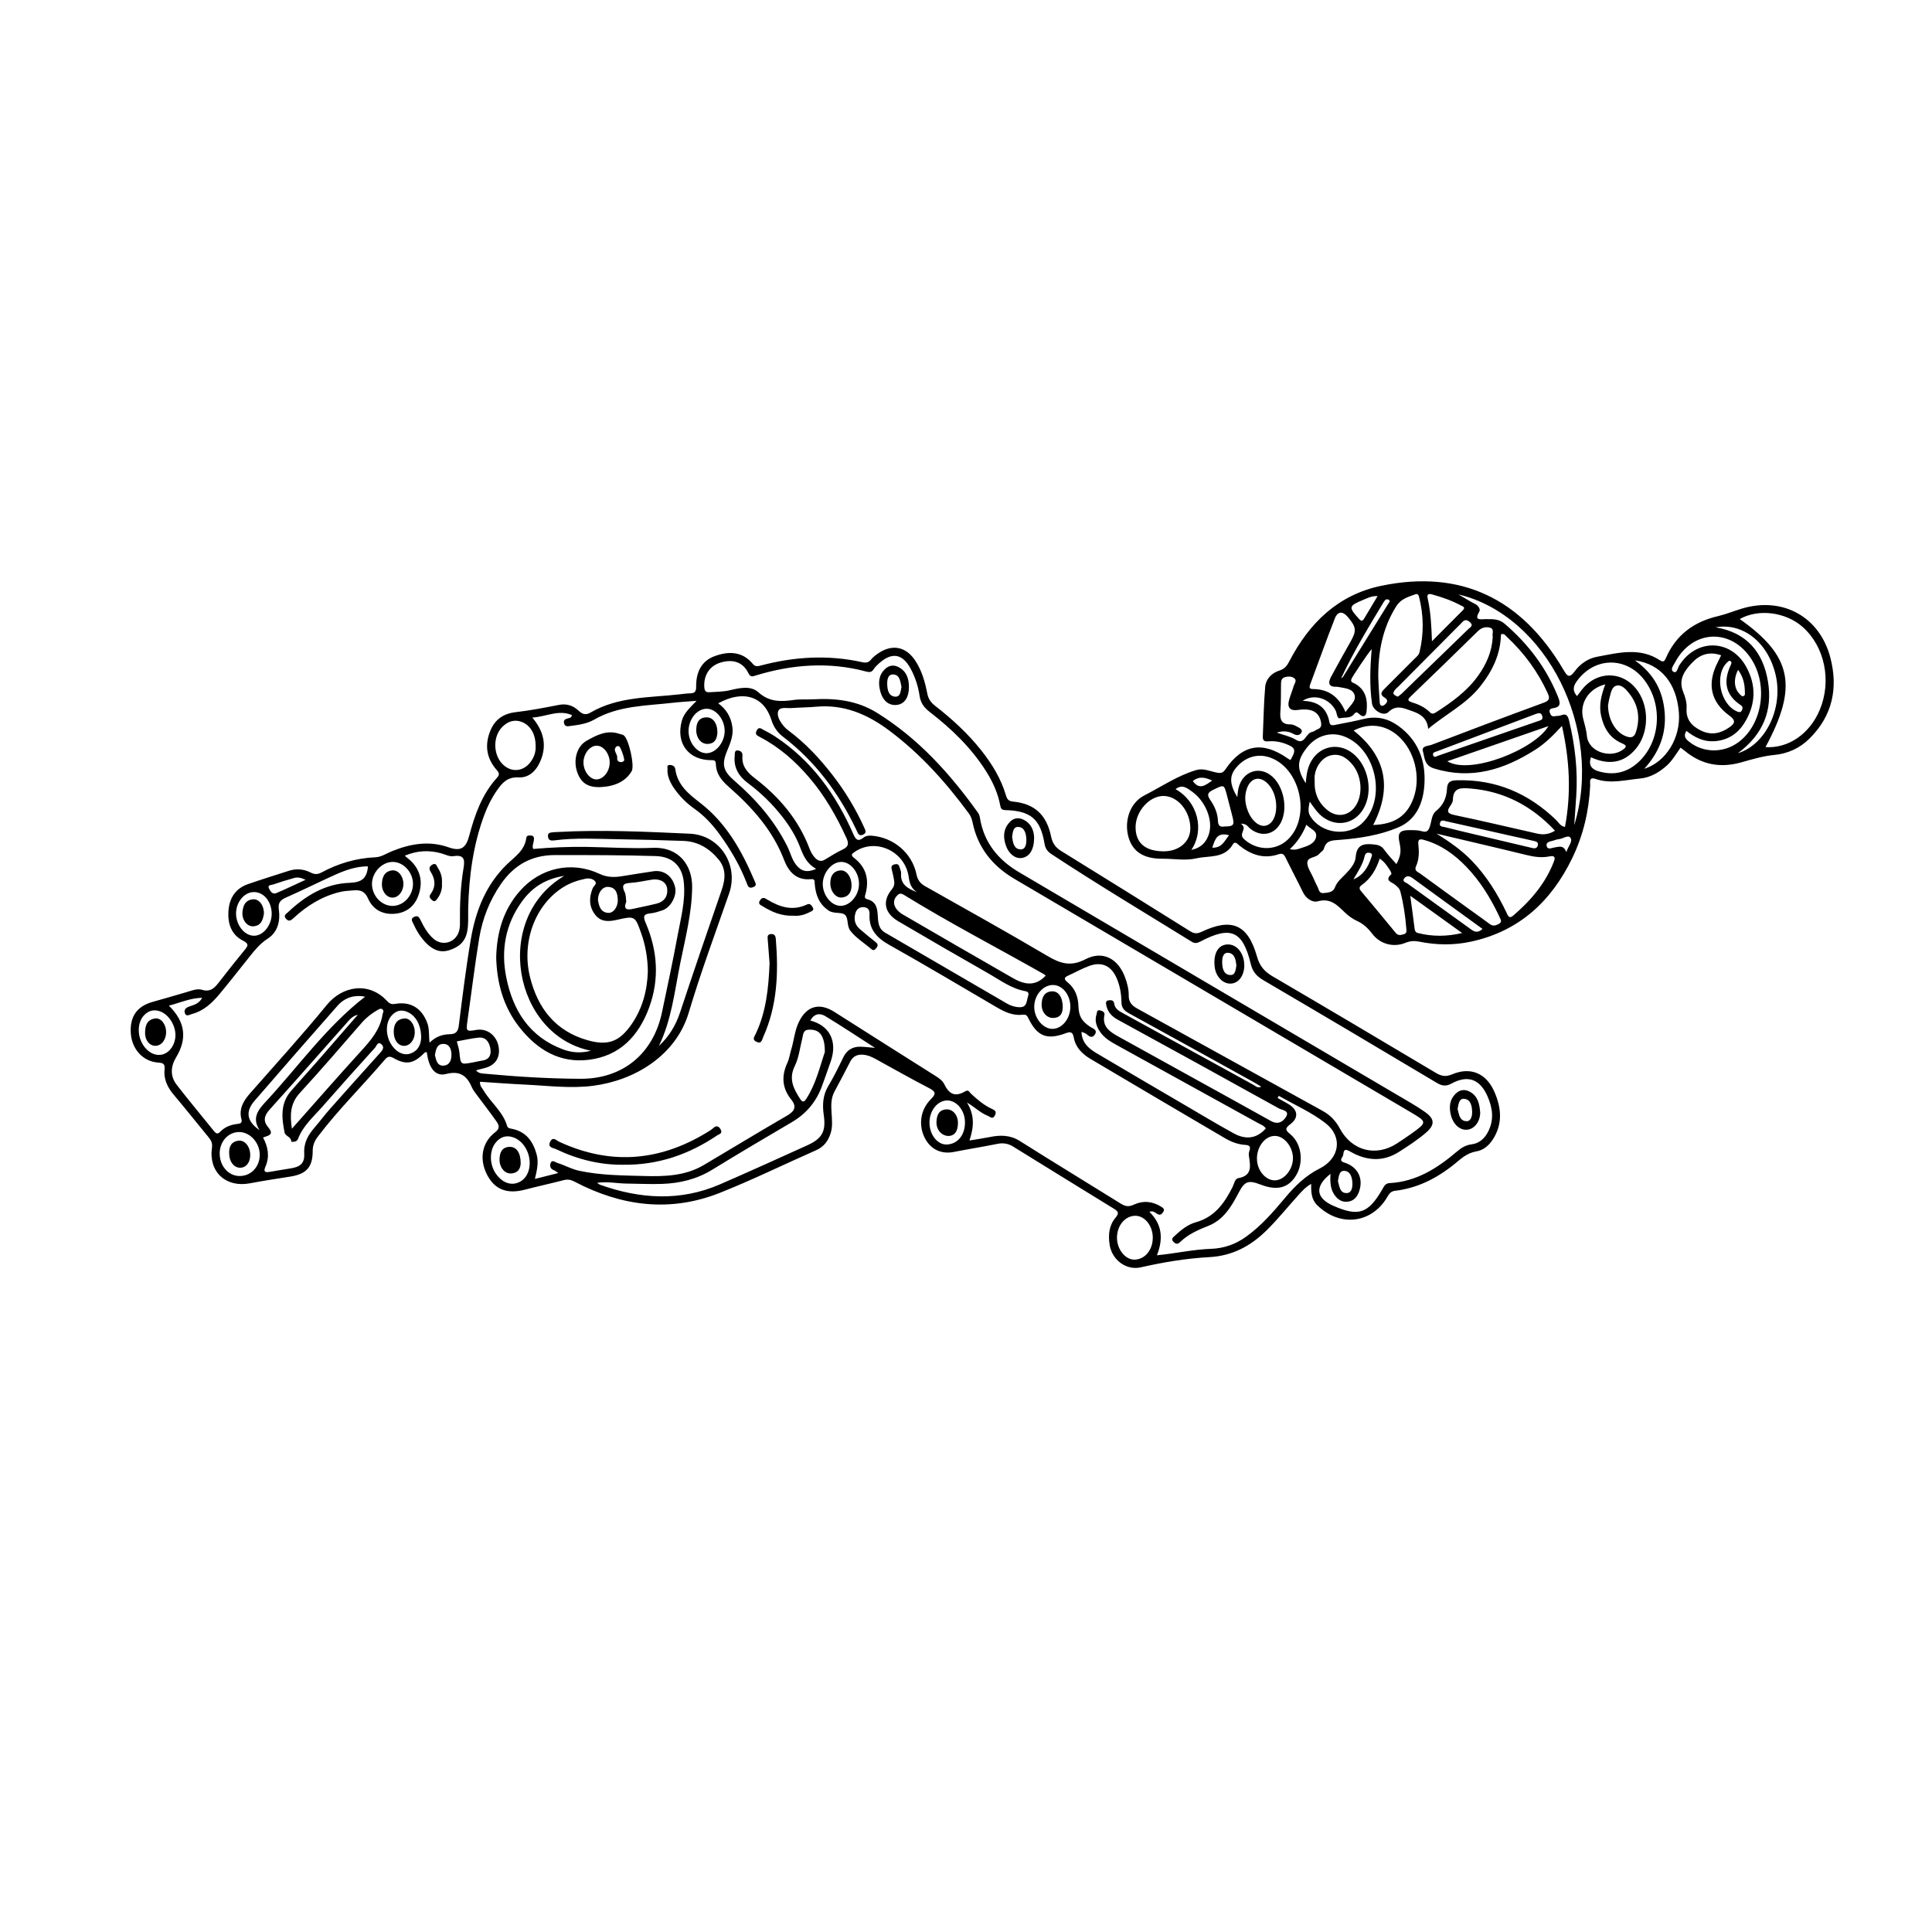
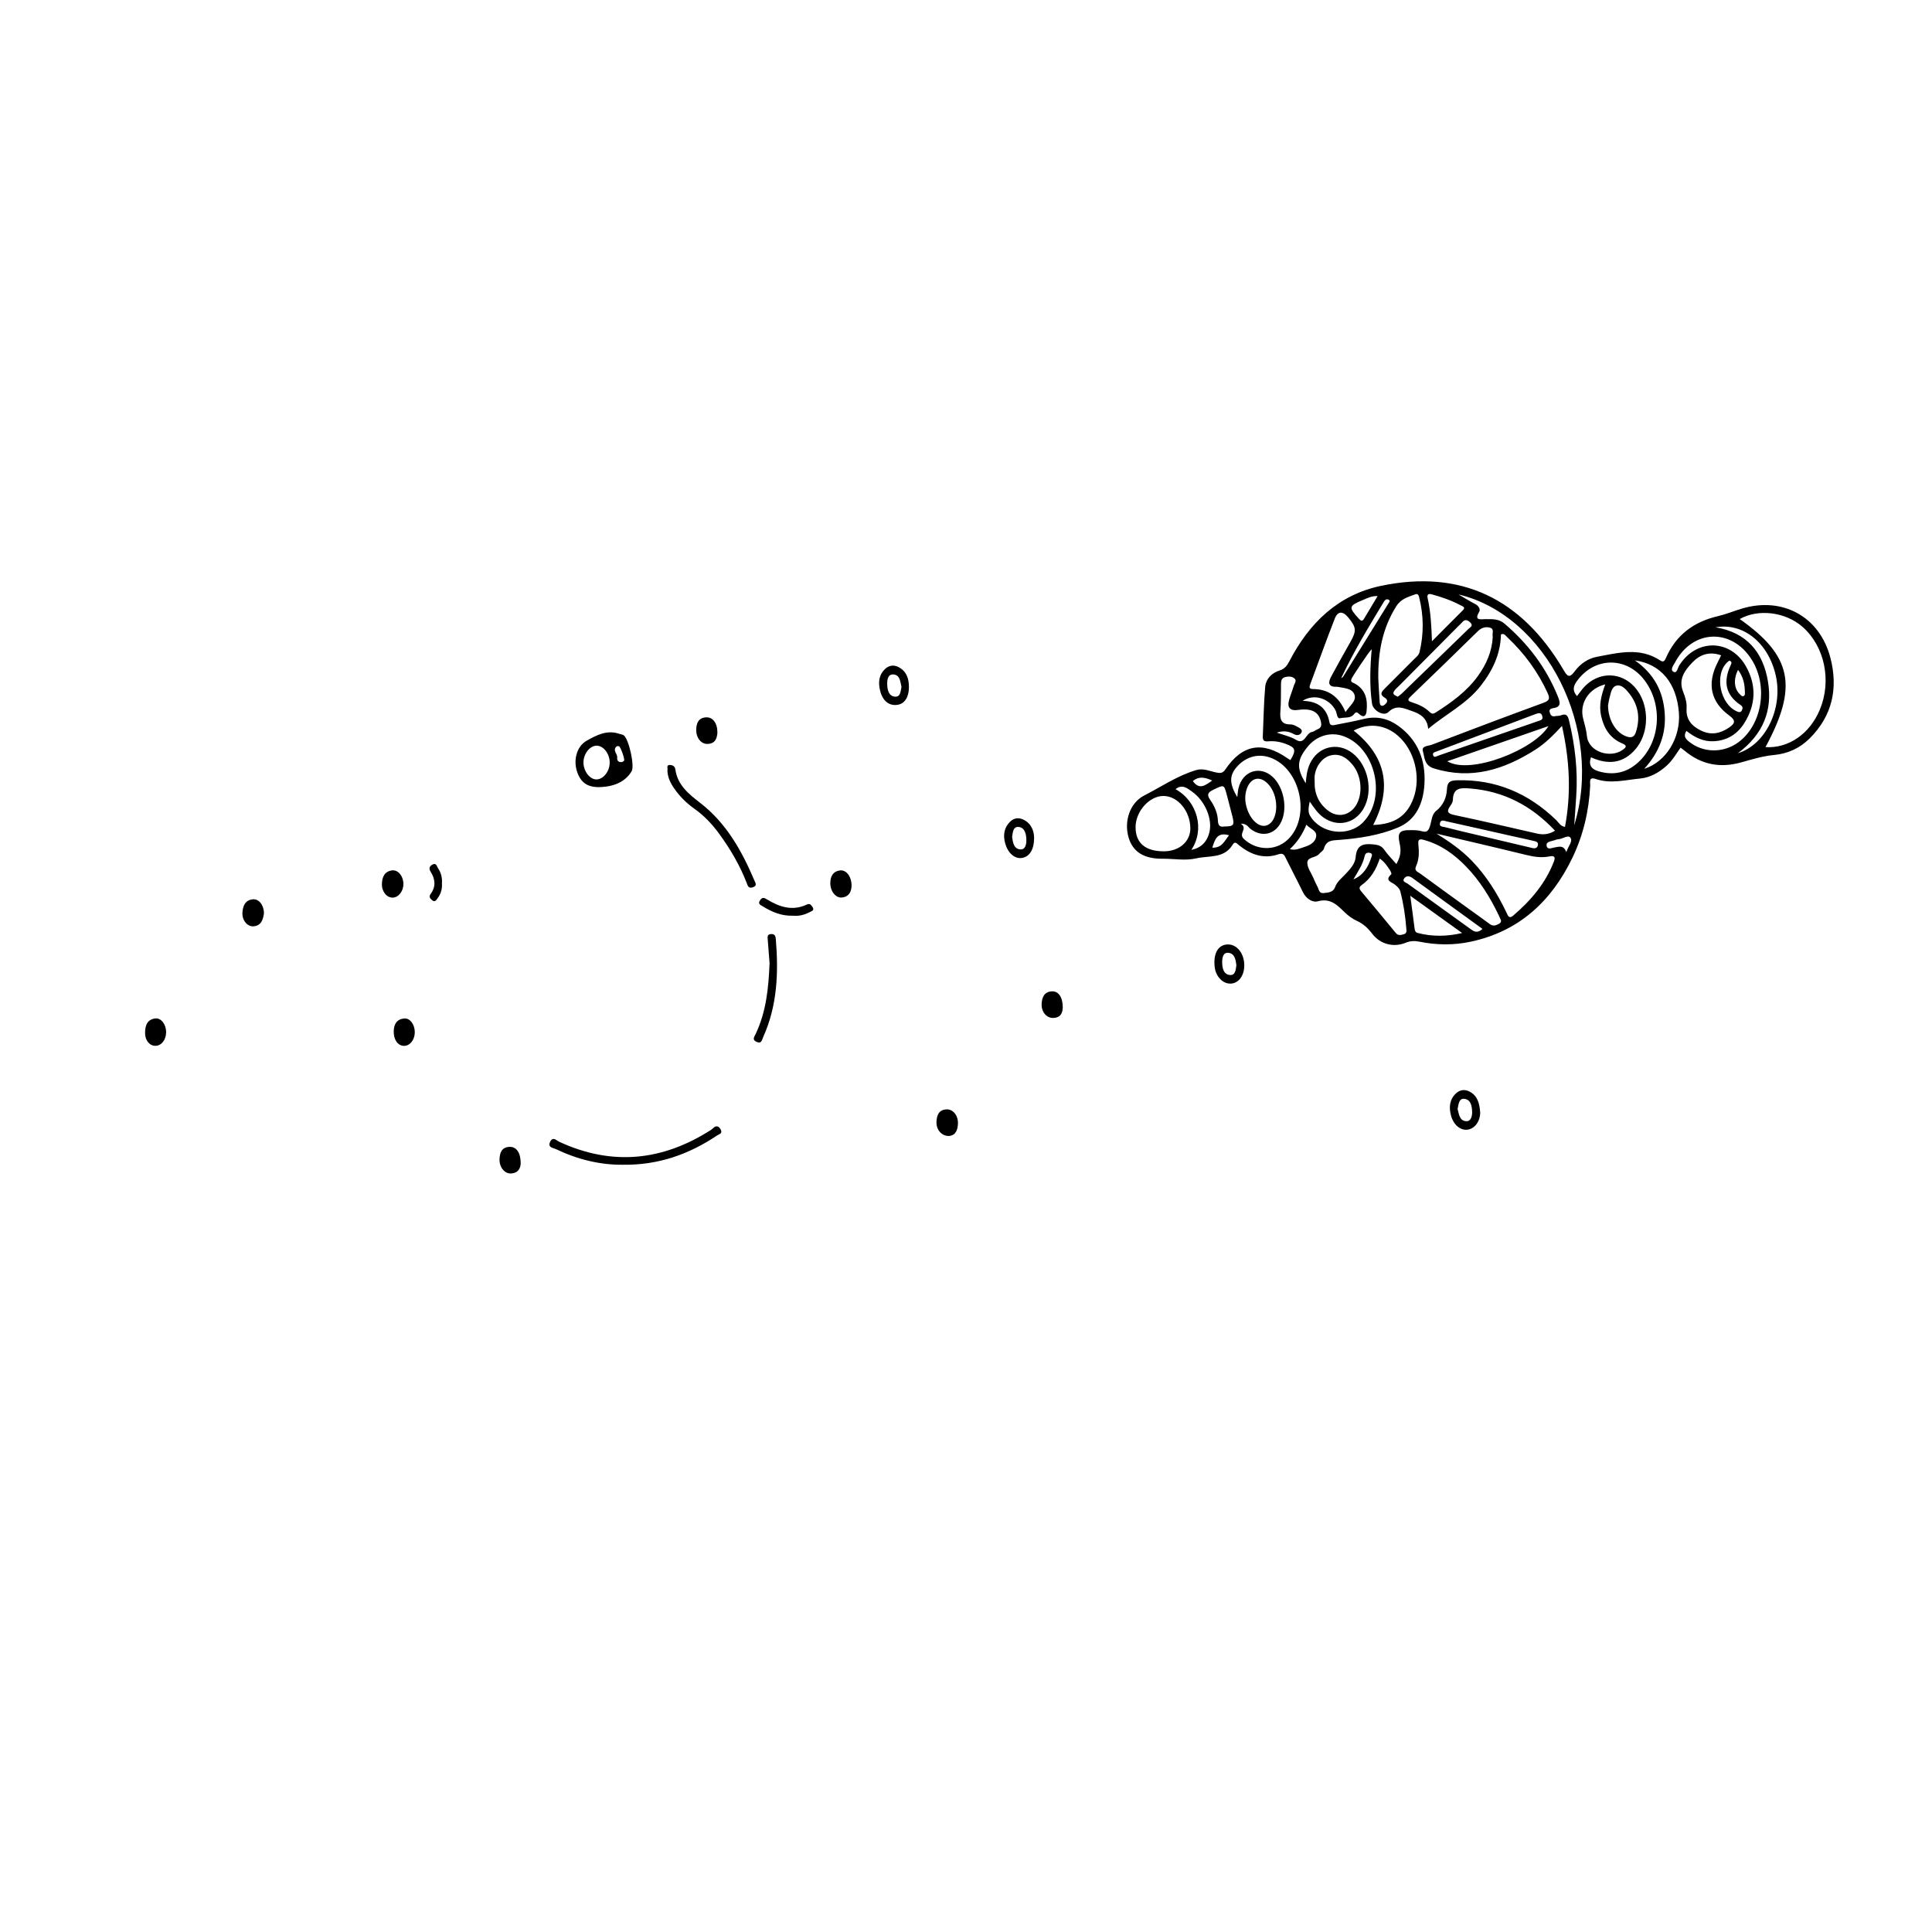
<svg xmlns="http://www.w3.org/2000/svg" viewBox="0 0 1080 1080" id="Layer_1">
-   <path d="M733,661.79c-3.29,1.82-5.3,4.21-7.38,6.5-5.93,6.54-11.43,13.45-17.76,19.65-8.88,8.7-19.04,14.11-31.78,14.8-12.96.7-25.77,2.85-38.45,5.72-7.94,1.8-16-4.04-17.34-12.62-.84-5.4-.4-10.74,3.3-15.15,1.82-2.17,1.89-3.29-.74-4.9-18.89-11.55-37.68-23.26-56.54-34.87-2.61-1.61-5.42-2.16-8.6-1.52-8.14,1.65-16.36,2.94-24.52,4.55-6.78,1.33-12.61-1.22-15.94-7.27-3.96-7.21-2.98-16.11,3.04-22.13,2.95-2.96,3.03-4.23-.84-6.24-9.9-5.12-19.6-10.63-29.37-15.99-2.34-1.29-4.7-2.47-7.44-2.71-3.32-.3-5.79.79-7.38,3.89-2.87,5.63-5.85,11.2-8.82,16.78-1.98,3.72-1.85,7.69-1.6,11.7.25,3.99.71,7.99-.63,11.89-1.4,4.1-3.77,7.24-7.93,9.08-17.95,7.92-35.6,16.6-53.81,23.84-27.89,11.09-55.12,7.53-81.3-6.24-2.11-1.11-3.84-1.41-6.08-.83-7.24,1.87-14.56,3.47-21.8,5.35-9.89,2.56-16.79-.13-21.04-8.41-4.47-8.71-2.9-18.05,4.58-23.74,3.04-2.31,1.94-4.27.53-6.27-3.44-4.9-7.16-9.61-10.71-14.43-1.09-1.47-2.27-2.95-2.98-4.61-2.79-6.54-6.87-9.16-14.4-7.22-5.9,1.52-9.63-3.36-10.64-12.06-.73-.42-1.18.02-1.65.49-5.73,5.78-9.98,6.63-16.86,2.73-2.24-1.27-3.4-1.06-4.95.76-12.31,14.45-25.88,27.79-37.4,42.94-1.9,2.5-2.97,4.88-2.97,8.13,0,9.09-3.55,12.92-12.46,14.34-7.55,1.2-15.12,2.33-22.63,3.76-13.43,2.55-23.16-6.33-21.23-19.89.36-2.56-.43-4.08-1.83-5.78-6.55-7.98-13-16.06-19.64-23.96-3.49-4.15-5.6-8.73-5.02-14.16.32-3.04-.89-3.52-3.57-3.69-8.38-.56-14.65-7.38-15.29-16.24-.68-9.48,3.45-15.31,12.36-17.73,6.26-1.7,12.46-3.61,18.69-5.39,2.88-.82,5.92-2.19,8.78-1.32,4.9,1.48,7.19-1.3,9.69-4.54,4.58-5.94,9.26-11.79,14.01-17.59,1.84-2.25,2.85-3.5-.85-5.36-6.49-3.28-8.56-9.52-8.12-16.42.47-7.21,3.84-12.74,10.98-15.19,7.55-2.6,15.17-4.98,22.76-7.42,4.15-1.34,8.3-1.03,12.12.92,2.16,1.1,3.92,1.21,6.02.08,9.51-5.12,19.56-8.12,30.45-8.58,3.13-.13,6.19-2.22,9.26-3.45,10.3-4.13,20.63-5.95,31.57-2.08,6.77,2.39,9.62.35,11.41-6.38,3.14-11.82,7.16-23.27,15.57-32.54,1.75-1.92,1.04-2.95-.34-4.53-5.54-6.39-6.56-13.67-3.51-21.44,2.52-6.43,7.24-9.87,14.31-10.69,8.08-.94,16.1-2.47,24.09-4.05,4.37-.86,8.03.35,11.01,3.19,2.17,2.06,4.08,2.62,6.6,1.15,15.47-9.06,32.95-8.33,49.89-10.25,1.98-.23,3.97-.52,5.96-.55,2.53-.04,3.35-1.07,3.32-3.66-.1-7.77,2.62-14.3,10.34-17.14,7.8-2.86,15.48-2.77,21.37,4.37,1.43,1.74,2.91,1.27,4.46.86,18.79-4.97,37.7-6.09,56.79-1.83,1.96.44,3.48.19,4.83-1.53,1.01-1.28,2.39-2.32,3.75-3.27,7.9-5.55,15.77-4.04,21.03,4.03,3.61,5.54,5.38,11.8,6.62,18.18.58,3,1.92,5.03,4.3,6.88,9.48,7.39,18.34,15.46,25.84,24.92,6.04,7.63,11.08,15.82,13.85,25.22.64,2.17,1.44,3.22,3.95,3.47,11.92,1.15,18.75,7.25,21.28,19.5.79,3.83,2.5,6.18,5.67,8.14,24.07,14.88,48.11,29.81,72.09,44.84,2.28,1.43,4,1.44,6.38.31,16.9-7.99,25.87-4.15,30.98,13.9,1.5,5.3,4.18,8.36,8.76,11.03,30.47,17.81,60.8,35.84,91.13,53.89,3.02,1.8,5.46,2.43,9.1.89,10.41-4.41,19.17-.63,23.71,9.75,3.84,8.8,4.73,17.64-.66,26.27-2.21,3.55-5.33,6.32-9.34,7.01-4.23.72-7.32,2.88-10.38,5.49-10.22,8.69-21.62,14.96-35.15,16.55-2.46.29-3.32,1.72-4.35,3.47-8.75,14.92-26.54,16.94-39.1,4.66-3.35-3.28-3.52-7.22-3.44-11.99ZM94.45,562.2c9.32,9.2,10.24,18.58,3.9,29.04-2.92,4.82-3.31,10.33.34,15.06,6.83,8.83,14,17.38,21,26.08,1.18,1.47,2.1,1.69,3.53.19,2.51-2.64,5.81-3.86,9.36-4.26,1.74-.2,2.95-.52,2.39-2.65-1.54-5.86,1.13-10.28,4.79-14.46,14.39-16.41,29.13-32.53,42.92-49.43,8.65-10.59,23.44-13.31,33.75-2.16,1.17,1.26,2.31,1.93,4.32,1.58,8.84-1.54,15.06,2.39,18.15,10.78,1.21,3.29.73,6.76,1.23,10.89,3.6-3.56,7.34-4.65,11.43-4.73,3.19-.06,4.49-1.44,4.91-4.79,2.04-16.18,4.01-32.38,6.75-48.44,2.7-15.84,8.48-30.53,20.39-41.94,4.45-4.26,9.73-7.69,10.58-14.5.21-1.68,1.65-1.43,2.74-1.37,1.63.09,1.64,1.34,1.52,2.57-.15,1.6-1.13,3.13-.38,4.91,10.12-.87,20.23-1.31,30.36-1.14,12.15.21,24.33,1.02,36.45.52,15.01-.61,22.15,10.17,22.03,21.93-.14,14.61-3.84,28.67-6.7,42.82-3.13,15.51-4.79,31.46-11.91,46.02,5.66-5.25,9.44-11.48,11.85-18.76,7.6-22.88,15.38-45.7,23.29-68.48,2.11-6.09,2.51-11.86-1.72-16.99-5.05-6.12-11.51-10.13-19.68-10.42-12.48-.44-24.97-.77-37.45-.95-11.48-.17-22.98-.86-34.44.63-1.68.22-3.52.36-3.81-2.01-.33-2.62,1.76-2.3,3.33-2.54.49-.07,1-.05,1.5-.08,24.81-1.39,49.61-.21,74.37.92,16.97.77,27.55,17.51,22.06,33.35-7.69,22.15-15.89,44.16-22.57,66.61-7.14,24.02-30.11,37.94-53.49,40.96-12.74,1.65-25.59-.1-38.39-.68-8.27-.38-16.52-1.04-24.81-1.57-.23,2.3,1.16,3.44,1.97,4.82,4.02,6.86,10.86,11.86,13.16,19.87.39,1.35,1.69,1.4,2.84,1.64,7.81,1.61,11.66,6.98,13.66,14.24,1.23,4.47.22,8.79-.95,13.75,4.57-1.15,8.44-2.13,13.04-3.29-1.27-.87-1.75-1.38-2.33-1.56-2.12-.63-2.51-2.48-1.97-3.95.81-2.2,2.52-.55,3.77-.16,4.12,1.26,7.89,3.46,12.17,4.38,11.97,2.58,24.14,2.61,36.28,2.94,11.54.32,23.06,0,33.42-6.12,15.48-9.15,30.83-18.52,46.39-27.52,4.31-2.5,5.84-4.97,2.47-9.16-5.14-6.41-5.49-13.23-2.07-20.57,1.04-2.23,1.34-4.79,2.07-7.17,1.61-5.24,1.95-10.83,4.44-15.82,4.38-8.8,11.45-10.64,19.74-5.36,18.68,11.9,37.41,23.71,56.12,35.54,2.12,1.34,4.22,2.63,5.39,5.02,2.8,5.74,6.22,6.96,11.6,3.84,1.96-1.13,2.31.44,3.13,1.19,3.56,3.29,7.2,6.49,11.64,8.53,1.74.8,2.94,1.43,1.89,3.63-1.27,2.67-2.83.76-4.12.27-3.85-1.47-6.79-4.5-11.55-7.4,4.54,7.46,3.77,14.03,1.39,21.25,4.31-.72,7.9-1.22,11.44-1.94,5.86-1.19,11.31-1.19,16.75,2.24,18.72,11.83,37.65,23.31,56.45,35.02,2.46,1.53,4.4,1.89,7.25.55,5.09-2.4,10.37-1.94,15.26,1.12,1.19.75,2.25,1.49,1.05,3.14-.92,1.26-1.74,1.79-3.28.87-1.17-.71-2.33-1.93-4.32-1.11,7.1,6.93,7.86,15.03,4.19,24.28,10.56-1.04,20.32-3.27,30.26-3.61,7.22-.25,13.66-2.54,19.52-6.72,8.5-6.07,15.25-13.89,21.88-21.81,5.5-6.56,11.46-12.43,19.27-16.34,11.27-5.65,13.18-17.79,3.2-25.48-7.88-6.07-17.27-10.18-25.98-15.17-.23.4-.47.8-.7,1.2,2.07,1.15,4.18,2.24,6.2,3.47,5.15,3.15,5.77,7.55.93,11.18-3.56,2.67-2.4,3.56.24,5.82,6.22,5.32,7.33,15.73,2.91,22.92-4.25,6.93-10.54,8.55-19.63,5.06-7.16-2.74-9.03-1.98-12.57,4.82-3.97,7.62-8.44,14.96-16.92,18.27-5.64,2.2-11.07,4.62-15.47,8.85-1.34,1.29-2.27,1.54-3.72.18-1.79-1.68-.43-2.61.64-3.61,3.44-3.2,7.2-6.25,11.69-7.49,10.54-2.91,16.02-10.73,20.55-19.71.89-1.77,1.29-4.61,3.1-4.93,8.16-1.43,6.81-6.98,6.02-12.51-.14-.96.01-2.04.34-2.96.82-2.3-.22-3.01-2.31-3.14-4.08-.24-7.86-1.66-11.3-3.68-25.13-14.73-50.22-29.55-75.28-44.39-4.58-2.71-8.3-6.41-9.31-11.81-.63-3.36-1.78-3.56-4.67-2.49-10.37,3.84-15.77,1.63-20.6-8.15-.7-1.42-1.15-2.52-3.21-2.26-5.39.69-10.07-1.48-14.59-4.12-19.98-11.67-39.84-23.55-60.03-34.86-7.08-3.97-11.54-8.73-11.1-17.15.11-2.04-.66-3.72-2.92-3.96-2.42-.26-4.2.8-4.94,3.23-1.07,3.53-.34,6.61,2.48,9.04,2.91,2.49,5.87,4.92,8.87,7.3,1.39,1.1,1.26,2.07.25,3.35-.89,1.14-1.66,1.44-2.83.42-3.89-3.37-8.4-6.03-11.63-10.17-2.05-2.64-1.02-6.81-2.8-8.69-1.94-2.06-6.27-.57-9.26-2.55-5.41-3.57-7.34-8.81-7.85-14.85-.13-1.5.34-2.99-2.2-2.75-8.03.77-12.4-4.1-14.94-10.75-6.33-16.54-17.7-29.24-30.68-40.64-4.12-3.61-7.25-7.27-7.45-12.87-.06-1.58-.35-2.28-2.27-2.26-13.04.15-20.25-9.46-16.76-22.02,1.24-4.47,4.64-7.36,8.23-11.15-5.05.41-9.19.62-13.3,1.09-14.97,1.71-30.3,1.53-44.03,9.46-3.97,2.3-8.81,2.94-13.45,3.53-1.32.17-2.7.43-3.24-1.38-.63-2.14.8-2.52,2.33-2.96.71-.2,1.65-.17,2.05-1.75-7.45-3.27-14.22.86-22.18,1.36,6.26,7.4,8.02,14.93,5.02,23.09-2.14,5.83-6.26,10.68-12.69,10.36-6.22-.31-9.08,2.97-11.99,7.12-2.98,4.25-5.29,8.85-7.11,13.7-6.33,16.88-8.61,34.47-9.07,52.37-.11,4.31.29,8.62-.55,12.95-1.13,5.83-4.76,8.81-10.11,10.48-5.17,1.61-9.16-.39-12.64-3.82-3.23-3.18-5.56-7.04-7.45-11.16-.63-1.37-1.55-2.7.57-3.69,1.87-.87,2.67,0,3.44,1.59,1.88,3.91,4,7.73,7.31,10.63,5.04,4.41,12.43,2.22,14.3-4.2.41-1.41.54-2.96.52-4.44-.1-10.34.3-20.68,2.02-30.86.89-5.25.06-7.5-5.81-6.64-2.12.31-4.48-.98-6.72-1.6-6.83-1.88-13.46-1.55-20.34,1.35,1.74,1.52,3.11,2.5,4.22,3.72,4.99,5.47,5.82,11.85,3.37,18.6-2.17,5.98-6.64,9.53-13.04,10.11-6.85.62-12.32-2.26-15.04-8.46-1.78-4.07-4.2-4.9-8.05-4.62-2.66.2-5.3.34-7.91.98-9.97,2.44-18.34,7.69-25.78,14.58-1.32,1.22-2.54,2.18-4.16.34-1.64-1.87.12-2.72,1.08-3.63,9.69-9.18,20.89-16,34.37-16.46,6.73-.23,9.52-2.34,10.3-8.42.02-.16-.02-.33-.06-.81-6.59.03-12.65,2.2-18.52,4.85-9.09,4.11-18.03,8.57-27.16,12.6-3.21,1.41-4.54,2.95-4.01,6.69.9,6.43-.54,12.64-6.29,16.34-4.08,2.63-6.94,6.09-9.83,9.72-5.61,7.03-11.16,14.12-16.9,21.04-4.18,5.03-8.88,9.56-15.48,11.29-1.32.34-3.44,1.93-4.11-.75-.48-1.92.95-2.89,2.75-3.49,2.55-.85,5.28-1.56,7-4.8-6.69.15-12.15,2.71-18.61,4.4ZM456.25,485.71c-5.23-2.92-7.17-7.34-8.89-11.87-2.38-6.3-5.87-11.93-9.98-17.21-5.56-7.13-11.96-13.41-19.23-18.82-5.12-3.81-8.18-8.73-7.43-15.36.12-1.05-.28-3.16,1.74-2.94,1.39.15,2.77.92,2.58,3-.52,5.64,2.64,9.25,6.84,12.46,13.6,10.41,24.44,23.03,30.59,39.27.77,2.04,1.8,3.94,3.36,5.5,1.58,1.58,3.29,2.01,5.38.74,3.26-1.99,6.53-4.02,9.97-5.66,3.16-1.51,3.39-3.29,2.02-6.3-5.55-12.18-12.13-23.7-20.87-33.91-7.87-9.19-16.84-17.06-27.64-22.66-1.71-.88-2.81-1.58-1.64-3.7,1.2-2.17,2.52-.89,3.73-.26,2.21,1.15,4.42,2.33,6.5,3.7,20.45,13.46,34.03,32.47,43.72,54.54,1.31,2.99,2.53,4.53,5.63,2.05,1.34-1.07,2.98-1.27,4.72-1.12,12.26,1.03,22.51,9.65,24.98,21.67.69,3.35,2.27,5.13,5.04,6.69,22.76,12.84,45.6,25.54,68.1,38.83,7.17,4.24,13.02,6.19,21.29,1.89,9.69-5.05,18.28-.35,22.13,10.03,1.22,3.29,2.12,6.69,2.07,10.22-.04,3.61,1.67,5.58,4.8,7.31,34.56,18.99,69.02,38.19,103.58,57.18,4.31,2.37,7.36,5.61,9.6,9.8,6.69,12.55,20.19,16.1,32.01,8.39,2.79-1.82,5.56-3.66,8.27-5.61,8.61-6.2,8.57-6.41-.62-11.82-73.87-43.48-147.74-86.95-221.59-130.48-12.18-7.18-20.44-17.39-23.33-31.51-.37-1.81-.96-3.49-2.08-5.01-12.79-17.4-27.09-33.33-44.47-46.33-12.09-9.05-25.22-14.76-40.75-13.36-4.64.42-9.31.44-13.95.77-2.59.18-6.45-.81-7.36,1.62-1.05,2.81,1.06,6.03,3.1,8.53.73.89,1.63,1.68,2.55,2.37,9.43,7.02,17.38,15.51,24.56,24.76,7.07,9.11,13.01,18.91,17.78,29.42.71,1.57,1.63,3.12-.72,4.11-1.97.83-2.68-.49-3.28-1.98-.19-.46-.42-.9-.64-1.35-9.74-20.26-22.85-37.86-40.85-51.58-3.15-2.4-5.19-5.57-6.37-9.33-4.14-13.19-15.82-16.9-29.72-9.22,4.64,3.31,7.22,7.81,7.94,13.34.64,4.84-1.26,9.1-3.04,13.43-3.13,7.64-2.01,11.18,4.24,16.58,12.07,10.43,22.39,22.32,29.55,36.72,1.62,3.27,2.42,6.92,4.64,9.91,2.7,3.64,6,5,11.44,2.54ZM743.77,656.18c-8.97,7.01-8.25,13.52,1.49,17.83,14.04,6.22,19.55,4.43,27.29-8.87.99-1.69,1.71-3.65,4.2-3.78,14.95-.77,26.76-8.32,37.7-17.65,2.44-2.08,4.9-3.62,8.28-4.04,4.41-.55,7.42-3.5,9.35-7.48,3.17-6.52,2.25-12.95-.52-19.29-4.2-9.59-10.93-12.19-20.12-7.21-3.3,1.8-5.47,1.31-8.43-.46-32.16-19.19-64.37-38.29-96.68-57.23-3.81-2.24-6.06-4.65-7.15-9.17-4.46-18.54-11.2-21.42-28.13-12.53-1.81.95-3.07,1.24-4.92.1-26.2-16.19-52.63-32-78.36-48.94-2.17-1.43-3.41-3.03-3.88-5.86-2.3-13.83-7.73-18.36-22.03-18.76-2.07-.06-2.42-.99-2.74-2.65-1.27-6.79-4.08-12.98-7.74-18.81-8.35-13.32-19.5-24-31.82-33.52-3.08-2.38-4.93-4.97-5.51-8.89-.78-5.27-2.41-10.37-4.96-15.1-4.57-8.48-10.45-9.51-17.67-3.08-1.11.99-2.23,2.06-3.02,3.3-1.12,1.75-2.36,1.8-4.23,1.3-20.71-5.55-41.19-4.01-61.5,2.15-1.71.52-3.05,1.35-4.33-1.26-3-6.13-8.55-8.01-15.58-5.89-6.16,1.85-9.53,7.19-9.04,13.83.16,2.18.93,2.87,3.04,2.73,3.77-.25,7.51-.22,11.28-1.11,5.36-1.27,11.62-2.72,15.89,1.13,6.14,5.53,12.59,5.36,19.79,4.31,3.6-.52,7.32-.17,10.98-.37,12.54-.7,24.54.73,35.53,7.54,23.08,14.31,40.83,33.98,56.44,55.82.56.78.94,1.79,1.09,2.74,2.17,13.87,10.15,23.64,21.89,30.56,70.54,41.59,141.13,83.11,211.69,124.66,5.16,3.04,10.42,5.96,15.3,9.41,5.53,3.92,5.51,7.23.43,11.59-4.69,4.02-9.86,7.38-15.06,10.69-8.02,5.1-16.27,5.14-24.71,1.15-1.2-.57-2.32-1.3-3.51-1.88-2.76-1.36-2.69,1.03-2.93,2.47-.22,1.35-2.82,3.12.55,4.18,7.6,2.39,10.88,8.82,8.34,16.17-1.04,3.02-2.91,5.3-6.26,5.73-3.34.43-5.78-1.25-7.57-3.89-2.25-3.32-2.45-7.13-2.16-11.66ZM266.13,598.31c1.37,1.8,3.24,1.75,5.02,1.91,17.73,1.66,35.5,2.75,53.3,2.83,23.68.11,40.76-13.98,45.63-37.28,2.96-14.14,6.02-28.27,8.64-42.48,1.83-9.94,4.58-19.82,3.53-30.12-.95-9.26-6.52-14.34-15.7-14.62-18.8-.57-37.6-.57-56.4-.56-13.23.01-22.94,5.76-30.2,16.28-6.32,9.17-10.32,19.42-12.1,30.33-2.51,15.42-4.37,30.94-6.59,46.41-.78,5.42-.56,5.71,4.96,4.73,5.91-1.05,11.25,2.88,12.46,9.18,1.17,6.1-1.69,10.61-7.67,12.11-1.59.4-3.17.83-4.86,1.28ZM707.6,630.79c-1.12-1.67-2.93-2.21-4.48-3.07-26.22-14.5-52.44-28.98-78.69-43.42-3.68-2.02-7.26-4.13-9.63-7.73-1.9-2.87-2.97-5.96-1.86-9.44.32-1,.13-2.7,1.78-2.36,1.17.24,3.02.9,2.68,2.45-1.49,6.85,3.25,9.7,7.92,12.29,28.36,15.77,56.84,31.35,85.18,47.16,4.03,2.25,6.81.26,8.41-2.36,2.15-3.52-2.22-3.71-3.95-4.67-29.98-16.64-60.02-33.17-90.1-49.61-3.32-1.81-5.54-4.16-6.38-7.8-.3-1.31-.63-2.84,1.36-3.06,1.32-.15,2.74-.09,2.99,1.79.42,3.07,2.81,4.27,5.19,5.58,24.22,13.28,48.42,26.61,72.65,39.88,1.19.65,2.29,2.03,4.4,1.05-1.65-.98-3.01-1.86-4.43-2.64-23.15-12.81-46.29-25.64-69.5-38.36-2.71-1.48-4.21-3-4.25-6.41-.05-4.45-.83-8.94-2.62-13.14-2.97-6.95-8.21-9.52-15.29-6.99-4.05,1.45-7.84,3.63-11.78,5.4-2.35,1.06-2.63,2-.44,3.76,4.15,3.33,5.91,7.94,6.08,13.17.19,5.82,1.78,8.48,6.55,11.72,1.38.93,4.33,1.65,2.68,4.29-1.5,2.41-3.29,1.07-4.9-.34-.56-.49-1.43-.63-2.63-1.12.31,6.42,4.36,9.52,8.8,12.15,16.47,9.76,33,19.42,49.52,29.09,8.9,5.21,17.75,10.53,26.79,15.49,6.46,3.55,12.69,3.24,17.95-2.74ZM333.75,661.2c.92.61,1.26.94,1.66,1.08,22.4,7.97,44.84,9.43,67.13-.25,16.32-7.09,32.53-14.45,48.74-21.79,8.39-3.8,10.52-7.91,9.2-16.94-.82-5.57-.51-11.08,2.42-15.98,3.16-5.3,5.88-10.81,8.55-16.35,1.92-3.96,5.2-5.98,9.64-5.85,2.25.06,4.49.35,8.05.64-9.95-6.39-18.77-12.27-27.84-17.76-3.12-1.89-6.33-1.27-8.33,2.5,10.72,2.74,15.18,11.46,11.56,22.42-1.51,4.58-3.24,9.08-4.83,13.64-3.14,9.01-8.78,15.88-17.06,20.74-14.93,8.76-29.83,17.58-44.58,26.63-8.66,5.31-18.08,7.54-28,7.89-6.65.23-13.32-.14-19.99-.2-5.22-.05-10.42-1.26-16.32-.41ZM512.49,498.68c-2.95-1.97-4.01-4.62-4.49-8.28-1.95-14.56-18.47-22.19-30.13-14.25-1.74,1.19-2.5,1.84-.35,3.51,6.5,5.01,8.41,11.66,6.44,19.55-.29,1.17-1.19,2.94.69,3.42,6.13,1.54,5.81,6.5,6.16,11.12.24,3.11.95,5.85,3.94,7.59,22.74,13.21,45.44,26.48,68.18,39.67,2.15,1.25,4.6,2,7.14,2.03,4.13.05,3.73-3.45,4.58-6,.52-1.53.44-2.63-1.39-2.95-7.78-1.37-13.98-6.08-20.59-9.85-16.92-9.65-33.78-19.38-50.56-29.26-7.75-4.56-9.03-11.27-3.56-17.84,1.39-1.67,1.55-3.22,1.26-5.02-.34-2.13-.85-4.24-1.37-6.33-.35-1.43.16-2.22,1.53-2.58,1.27-.34,2.34-.27,2.76,1.23.36,1.28,1.07,2.59.98,3.84-.45,6.29,3.93,8.49,8.76,10.42ZM147.04,635.86c2.79,5.17,3.81,10.66,1.37,16.23-1.46,3.31.16,3.34,2.54,2.96,3.77-.61,7.53-1.32,11.31-1.88,5.55-.82,8.1-2.77,7.8-8.37-.33-6.1,2.25-10.4,5.89-14.63,2.93-3.4,5.62-7.02,8.6-10.38,9.27-10.47,18.61-20.88,27.98-31.27,1.36-1.51,2.5-3.13.75-4.71-2.14-1.94-2.74.88-3.6,1.83-9.83,10.86-19.63,21.76-29.28,32.79-5.01,5.73-10.96,10.79-13.8,18.18-.67,1.73-2.26,1.7-3.78,1.67.13-2.75-3.31-3.14-3.72-5.14-1.65-8.11-2.47-16.26,3.53-23.21,4.68-5.42,9.52-10.7,14.24-16.08,7.74-8.84,15.44-17.72,23.15-26.58-2.12.47-3.62,1.63-4.86,3.02-14.83,16.67-29.53,33.46-44.48,50.02-3.15,3.49-3.66,6.46-.65,10,3.26,3.85.32,4.45-2.99,5.56ZM584.54,545.4c-.3-.27-.51-.55-.79-.71-26.17-14.88-52.95-28.7-78.58-44.53-2-1.23-3.07-.35-4.17,1.02-2.52,3.12-1.1,7.24,3.87,10.14,20.42,11.89,40.89,23.7,61.38,35.46,6.2,3.56,12.42,4.9,18.29-1.38ZM163.17,630.97c13.06-14.7,25.69-29.2,38.65-43.4,5.53-6.05,10.7-12.07,12.04-20.51.15-.95.94-1.88.04-2.73-.88-.82-1.83-.31-2.72.2-3.33,1.92-6.34,4.21-8.9,7.14-11.49,13.16-22.83,26.45-34.66,39.29-5.56,6.03-5.53,12.57-4.45,20ZM299.42,417.33c.09-6.7-2.76-11.8-7.66-13.73-4.19-1.65-7.89-.3-10.88,2.65-5.26,5.2-5.32,14.95-.36,20.47,4.63,5.16,11.64,4.95,15.88-.52,2.09-2.7,3.18-5.79,3.02-8.87ZM145.11,631.76c-4.23-6.4-1.18-10.93,2.97-15.39,18.46-19.8,34.13-42.26,56.01-59.21-6.07-1.19-11.39.49-15.48,5.13-15.53,17.61-30.96,35.32-46.33,53.08-5.22,6.03-4.36,11.46,2.83,16.39ZM461.1,588.09c0-3.79-.42-6.25-1.48-8.54-1.44-3.13-4.1-4.06-7.39-3.96-3.41.1-3.2,2.76-3.75,4.92-1.33,5.14-1.87,10.68-4.17,15.34-3.58,7.24-.75,12.66,2.94,18.41,1.55,2.41,2.49,1.5,3.53-.11,5.4-8.36,7.53-17.97,10.32-26.07ZM712.88,634.99c-5.89-.23-10.9,6.69-10.17,14.03.61,6.17,5.42,11.16,10.39,10.79,5.03-.37,9.62-6.18,9.67-12.26.06-6.3-4.72-12.37-9.89-12.57ZM644.41,691.65c-.09-6.69-4.73-12.25-10.05-12.02-5.61.24-9.92,5.53-9.96,12.21-.04,6.53,4.69,12.44,9.85,12.3,5.87-.15,10.25-5.54,10.16-12.5ZM296.1,650.09c.01-6.35-3.81-12.38-9.07-14.27-4.16-1.49-7.52-.22-10.14,3.16-3.37,4.34-3.25,11.84.15,16.91,3.12,4.65,7.61,6.73,11.77,5.47,4.55-1.38,7.28-5.59,7.29-11.27ZM219.45,506.41c6.08,0,11.33-5.6,11.42-12.17.08-6.48-5.19-12.33-11.19-12.42-6.16-.09-11.85,5.96-11.74,12.48.1,6.55,5.39,12.12,11.51,12.12ZM145.19,645.63c.07-6.68-5.24-12.69-11.32-12.81-6.04-.12-10.92,5.02-11.06,11.63-.15,7.1,4.66,12.81,10.92,12.95,6.42.14,11.4-4.96,11.47-11.77ZM98.08,578.87c.09-5.71-3.73-11.77-8.59-13.51-3.5-1.25-6.56-.43-9.06,2.29-3.39,3.69-3.8,10.26-1.04,15.44.16.29.31.59.49.87,2.73,4.47,7.21,6.62,11.23,5.41,3.97-1.2,6.89-5.6,6.96-10.51ZM405.09,408.59c-.03-6.47-4.78-12.35-10.01-12.39-5.49-.04-10.29,5.96-10.17,12.7.12,6.52,4.98,12.31,10.2,12.15,5.18-.15,10.01-6.18,9.99-12.46ZM598.34,562.68c-.03-6.7-4.61-12.23-9.97-12.06-5.46.17-10.17,5.73-10.23,12.08-.06,6.55,5.03,12.63,10.42,12.44,5.35-.19,9.81-5.88,9.78-12.46ZM480.19,494.1c-.01-6.49-4.67-12.26-9.89-12.28-5.34-.02-10.45,6.15-10.37,12.51.09,6.37,5.05,12.23,10.22,12.04,5.28-.19,10.05-6.02,10.04-12.27ZM519.58,627.55c.01,6.81,4.54,12.49,9.76,12.24,6.23-.3,10.35-5.61,10.07-12.99-.24-6.35-4.87-11.74-10.02-11.64-5.38.11-9.82,5.71-9.81,12.39ZM151.87,510.24c-.32-6.87-4.87-11.9-10.46-11.55-5.36.34-9.79,6.27-9.44,12.63.37,6.62,5.29,12.12,10.52,11.75,5.2-.37,9.67-6.49,9.37-12.83ZM255.37,582.15c.56,2.3,1.25,4.19,1.44,6.13.69,6.9.63,6.91,7.54,5.62,1.78-.33,3.55-.78,5.34-1.05,4.16-.62,5.01-3.53,4.39-6.92-.64-3.47-2.53-6.33-6.63-5.89-4.05.43-8.05,1.38-12.09,2.1ZM235.43,579.85c-.07-7.3-3.3-12.47-8.15-14.36-3.43-1.34-6.2-.23-8.46,2.34-3.23,3.67-3.37,10.37-.48,15.43,2.63,4.61,7.09,7.07,11.02,5.7,4.82-1.69,6.01-5.74,6.07-9.1ZM243.12,589.81c.69,2.73,1.17,6.09,4.82,5.88,3.37-.19,4.48-3.09,4.43-6.21-.05-3.13-1.24-6.01-4.67-5.93-3.48.08-4.09,3.33-4.58,6.26ZM747.91,660.21c.84,2.81.95,6.62,4.67,6.73,3.06.09,3.52-3.2,3.42-5.65-.13-3.04-1.06-6.59-4.51-6.78-2.99-.16-3.09,3.27-3.57,5.71ZM170.8,491.79c-2.88-1.33-4.65-1.47-6.34-1-3.96,1.1-7.89,2.3-11.76,3.65-.98.34-3.33.17-2.38,2.12.67,1.39,1.88,3.63,4.08,2.71,5.21-2.18,10.29-4.66,16.41-7.47Z" />
  <path d="M939.43,417.95c-2.5,3.55-4.56,7.19-7.69,10.01-4.31,3.88-9.19,6.71-15.03,7.26-8.22.78-16.43,3.09-24.71.23-4.05-1.4-2.98,1.91-3.07,3.72-.69,14.13-3.84,27.68-9.99,40.42-11.72,24.26-29.76,41.01-56.73,46.81-9.57,2.06-19.2,1.93-28.76,0-2.74-.55-5.11-.44-7.73.63-6.78,2.78-14.26.72-18.61-5.02-2.36-3.11-5-5.62-8.64-7.26-2.38-1.08-4.63-2.73-6.53-4.54-4.31-4.1-8.03-8.35-15.27-6.38-3.05.83-6.59-1.52-8.34-5.12-3.05-6.28-6.33-12.45-9.42-18.72-.93-1.89-1.43-3.38-4.3-2.42-8.17,2.75-15.35.24-21.84-4.95-1.06-.85-2.37-2.67-3.62-.57-4.78,8.03-13.21,6.13-20.36,7.77-6.28,1.44-12.57.16-18.86.22-10.57.11-16.73-3.93-19.06-11.93-2.57-8.83.55-19.23,8.82-23.46,9.55-4.88,18.52-11.06,28.96-14.16,4-1.19,7.52.59,11.21,1.33,2.05.41,3.56.61,5.06-1.62,9.52-14.09,20.8-16.07,34.76-6.33.54.38,1.13.68,1.69,1.02,3.33-5.62,2.93-6.98-2.8-9.11-3.15-1.17-6.46-1.67-9.79-1.36-2.35.21-2.96-.79-2.86-2.85.41-9.15.53-18.31,1.31-27.43.39-4.62,3.63-7.94,8.01-9.31,2.92-.91,4.24-2.74,5.51-5.17,11.11-21.42,27.26-37.19,51.46-42.21,44.26-9.18,78.21,7,101.68,46.83,2.23,3.78,3.29,5.16,6.48.86,3.01-4.05,7.34-7.05,12.36-7.99,11.86-2.2,23.92-5.5,35.25,2.01,1.88,1.25,2.55.35,3.26-1.3,5.6-12.89,15.59-20.29,29.12-23.43,4.52-1.05,8.85-2.86,13.31-4.2,22.74-6.86,43.54,4.43,49.52,27.44,4.41,16.95,1.19,32.39-11.57,45.1-5.48,5.46-12.16,8.55-19.95,9.28-6.32.59-12.39,2.47-18.46,4.16-11.61,3.24-22.05,1.28-31.36-6.43-.75-.62-1.54-1.18-2.42-1.85ZM728.17,391.79c8.53.16,13.56,3.91,15.02,12.08.41,2.31,2.76,1.4,4.25,1.13,5.07-.94,10.13-1.94,15.14-3.15,6.95-1.67,13.32-.23,18.95,3.82,11.11,7.97,15.5,19.32,14.74,32.59-.6,10.52-4.49,20.02-14.75,24.32-10.26,4.3-21.48,6.05-32.52,6.9-4.49.34-7.55.15-8.96,4.99-.33,1.12-1.82,1.88-2.65,2.9-1.85,2.26-6.59,1.55-6.59,4.95,0,2.75,2.1,5.51,3.29,8.25.73,1.68,1.44,3.38,2.33,4.98.82,1.48.83,3.91,3.38,3.69,2.49-.22,5.44-.45,6.39-3.08,1.21-3.37,3.85-5.31,6.09-7.69,2.55-2.71,5.27-5.77,5.54-9.3.53-6.81,4.14-7.72,9.79-7.17,2.67.26,4.59.71,6.22,3.05,1.96,2.82,4.44,5.27,6.76,7.97,2.39-4.48,2.77-7.18,1.78-11.71-1.27-5.77-.03-7.33,5.97-7.27,2.15.02,4.41,0,6.43.6,2.85.85,3.72-.23,4.57-2.77.98-2.93.89-6.53,3.51-8.61,3.99-3.17,5.8-7.51,6-12.14.18-4.3,2.23-4.84,5.6-4.94,21.69-.59,39.95,7.24,55.41,22.19,1.44,1.39,2.43,3.51,4.97,3.86,3.53-18.8,2.64-37.16-1.68-56.44-4.97,5.38-9.45,9.82-14.78,13.22-17.49,11.18-35.85,17.03-56.78,10.54-5.5-1.7-5.16-6.06-6.18-9.59-.9-3.11,3.01-2.91,4.9-3.63,20.81-7.95,41.66-15.83,62.58-23.49,3.28-1.2,3.6-2.45,2.26-5.39-5.47-11.99-13.12-22.37-22.7-31.36-.84-.78-1.63-2.27-3.41-1.45-.23,11.11-4.8,20.51-11.6,29.07-7.89,9.95-19.27,15.47-29.08,23.74-.51-6.12-4.55-8.46-9.11-9.99-4.35-1.46-8.64-3.83-13.17.62-2.62,2.57-8.55-.91-9.11-4.73-1.46-10.08-1.06-20.17-.18-30.47-1.71,1.6-10.74,15.24-11.28,16.53-.86,2.07.96,2.19,1.94,2.75,6.13,3.54,7.15,9.08,6.46,15.5-.36,3.37-2.31,3.12-3.92,1.65-1.43-1.3-1.88-1.59-3.17,0-1.93,2.38-5.12,1.55-7.66,2.17-1.84.45-1.75-2.74-2.53-4.28-3.39-6.77-12.1-9.65-18.5-5.41ZM986.92,417.65c12.83.78,24.7-7.37,30.33-20.82,6.77-16.18,2.82-35.38-9.53-46.33-9.49-8.41-24.77-10.34-35.2-4.45,29.25,20.62,32.69,37.72,14.4,71.59ZM803.06,466.02c7.14,4.47,13.91,9.14,19.71,15.16,8.17,8.47,14.27,18.31,19.32,28.86.74,1.55,1.36,3.88,3.81,1.78,9.84-8.43,18.11-18.05,22.79-30.37,1.12-2.95-.46-3.12-2.65-2.7-4.33.85-8.49.24-12.75-.8-16.71-4.1-33.48-7.97-50.22-11.93ZM756.67,408.39c18.28,14.49,21.6,32.17,10.94,52.78,12.02-.4,18.93-5.06,22.55-15.02,4.3-11.82.61-26.69-8.63-34.8-7.2-6.32-16.25-7.39-24.86-2.96ZM834.45,355.95c-.49-1.61,1.09-4.3-1.43-5.04-2.34-.69-4.75-.17-6.82,1.87-12.47,12.27-25.05,24.42-37.64,36.56-1.68,1.62-1.89,2.44.64,3.23,3.67,1.14,7.19,2.71,9.99,5.46,1.19,1.17,2.08,1.1,3.44.23,8.87-5.69,17.39-11.78,23.63-20.5,4.64-6.48,7.78-13.54,8.2-21.8ZM839.02,514.34c-.42-.92-.88-1.99-1.39-3.03-4.71-9.8-10.41-18.97-17.99-26.82-6.55-6.78-14-12.22-23.26-14.86-2.42-.69-3.86-.85-3.51,2.38.45,4.16.49,8.33-1.31,12.26-1.18,2.59,1.13,3.17,2.44,4.14,8.98,6.6,18.03,13.12,27.06,19.66,3.91,2.83,7.87,5.59,11.73,8.48,1.61,1.21,3.08.94,4.64.14.88-.45,1.86-.89,1.59-2.34ZM770.46,378.9c.23,4.31.4,8.62.75,12.92.08,1.03-.03,2.65,1.46,2.73.76.04,1.75-.85,2.32-1.57.94-1.2.2-2.3-.85-2.92-3.31-1.94-1.61-3.61.15-5.36,5.41-5.4,10.82-10.81,16.22-16.23,1.16-1.17,2.6-2.2,3.01-3.9,2.45-10.2,2.36-20.39-.18-30.57-.3-1.22-.67-2.35-2.28-1.74-3.96,1.48-7.86,2.41-10.54,6.66-7.78,12.33-10.2,25.77-10.05,39.99ZM869.27,464.38c-13.05-13.9-28.55-22.13-47.54-23.62-5.04-.4-9.43-.53-9.55,6.33-.02,1.08-.66,2.27-1.32,3.19-2.19,3.09-2.03,4.46,2.24,5.35,15.44,3.22,30.78,6.89,46.16,10.35,3.32.75,6.56.52,10-1.61ZM691.65,445.61c.24-1.85.31-3.47.68-5.03,2.3-9.66,12.08-12.83,19.15-6.24,6.15,5.73,8.37,17.36,4.77,24.99-3.44,7.3-11.07,8.95-17.43,3.87-1.16-.93-1.77-2.77-5.21-2.76,4.21,2.85-1.57,5.4,1.67,8.49,6.88,6.53,17.57,6.99,24.46.54,13.3-12.43,7.39-40.03-9.85-46.03-7.02-2.44-14.19-.19-19.13,6.01-3.59,4.5-3.39,9.02.89,16.16ZM962.13,366.33c-6.47-2.3-11.77-.53-16.08,3.97-4.34,4.53-7.96,9.5-5.14,16.46,1.18,2.92,2.11,6.06,1.9,9.23-.42,6.3,2.95,9.94,8.13,12.44,5.5,2.66,10.65,1.67,15.53-1.67,3.18-2.17,4.27-3.8.22-6.76-10.47-7.64-12.52-17.82-6.62-29.49.66-1.31,1.3-2.64,2.06-4.19ZM634.8,462.41c-.01,8.86,5.48,13.51,15.89,13.48,8.53-.03,14.76-5.47,14.72-12.86-.05-9.58-6.93-17.94-14.87-18.08-7.92-.14-15.74,8.53-15.75,17.46ZM881.56,389.11c.83-1.1,1.62-2.13,2.4-3.16,9.22-12.15,25.54-10.9,32.91,2.51,5.13,9.34,4.2,22.16-2.4,30.08-7,8.4-15.64,9.12-25.12,4.78-1.51,4.48.34,6.73,4.41,7.89,8.19,2.34,15.49.79,21.81-4.87,12.55-11.23,14.24-31.99,3.84-45.92-10.16-13.61-28.18-13.33-38.04.49-2.04,2.86-2.35,5.36.18,8.2ZM734.89,437.05c-.17,6.56,2.25,12,7.44,16.04,5.31,4.13,11.89,2.93,15.54-2.69,4.12-6.34,3.38-16.68-1.77-22.89-3.1-3.74-6.83-6.46-12.06-5.29-4.65,1.03-8.42,5.85-9.12,11.35-.14,1.14-.02,2.32-.02,3.48ZM880,461.28c16.46-53.25-15.36-117.25-64.71-128.99,3.56,2.06,6.34,3.86,9.28,5.32,2.01,1,3.14,3.05,2.33,4.39-3.21,5.31,1.26,4.07,3.45,4.1,3.81.05,7.35-.34,10.72,2.55,13.14,11.25,23.28,24.57,29.78,40.66,1.38,3.42,1.99,5.94-2.75,6.58-1.27.17-2.28.79-1.78,2.34.42,1.31,1,2.5,2.79,2.14,1.14-.23,2.39-.09,3.45-.5,3.15-1.24,3.93.31,4.59,3.08,3.32,13.83,4.92,27.8,3.99,42.02-.36,5.44-.75,10.87-1.13,16.31ZM732.15,448.05c-.69,3.35-1.13,5.8.25,8.09,6.05,10.03,21.32,11.87,29.5,3.6,13.46-13.63,7.16-41.69-10.83-48.2-7.23-2.62-15.12-.29-20.16,5.97-5.99,7.42-6.26,11.93-1,20.32.31-3.92.78-7.53,2.32-10.88,4.46-9.64,15.41-12.4,23.76-5.99,8.95,6.87,11.84,21.46,6.18,31.16-4.85,8.31-14.49,10.4-22.32,4.88-3.03-2.14-5.1-5.13-7.71-8.94ZM752.16,398.04c2.44-3.64,6.19-6.19,5.01-9.67-1.27-3.73-5.9-3.65-9.42-4.43-.16-.04-.33-.04-.5-.03-4.83.2-4.9-2.38-3.13-5.67,3.46-6.43,7.02-12.8,10.63-19.15,3.67-6.44,3.56-8.37-1.2-14.07-2.94-3.52-5.74-3.46-7.39.76-4.78,12.19-9.18,24.53-13.76,36.81-.58,1.55-.56,2.58,1.47,2.59,8.52.03,14.48,4.04,18.28,12.86ZM942.7,408.57c-1.79,2.95-.45,4.44,1.38,5.94,7.88,6.45,19.33,6.63,27.77.36,13.19-9.8,16.64-31.31,7.4-46.07-11.19-17.86-33.1-17.08-42.94,1.58-.86,1.62-2.93,4.05-.73,5.2,1.87.98,2.26-2.23,3.14-3.61,9.49-15.09,28.69-14.91,37.37.68,5.9,10.59,5.42,21.42-1.09,31.7-3.88,6.12-9.61,9.62-16.95,10.01-5.74.31-10.63-2.08-15.36-5.79ZM771.29,479.96c-2.04,6.11-5.02,11.22-10.12,14.81-1.39.98-1.5,1.99-.4,3.3,6.51,7.79,13.03,15.58,19.46,23.44,1.39,1.69,2.86,1.18,4.49.73,1.86-.51,1.51-1.99,1.41-3.24-.54-6.97-1.58-13.87-3.33-20.64-.44-1.7-1.71-2.74-3.01-3.83-1.73-1.46-6.08-2.2-2.04-5.83.24-.21-.29-1.55-.72-2.19-1.49-2.18-2.81-4.52-5.74-6.54ZM897.37,382.56c-9.38,2.3-14.51,10.7-12.4,19.04.82,3.22,1.8,6.45,2.11,9.73.86,9.06,13.08,12.74,19.94,7.88,2.46-1.74,2.46-2.5-.47-3.76-6.64-2.87-9.99-8.39-11.52-15.3-1.31-5.93.06-11.48,2.33-17.6ZM913.93,369.16c11.02,7.77,15.74,17.58,16.64,29.22.91,11.72-2.91,22.03-11.45,31.4,12.43-3.9,20.48-17.61,19.39-31.45-1.29-16.29-9.85-27.08-24.58-29.17ZM809.05,425.54c12.79,7.85,48.85-6.58,56.53-19.64-18.89,6.56-37.34,12.97-56.53,19.64ZM713.7,409.53c4.17,1.46,7.7,2.17,10.82,4.06,4.9,2.98,5.41-3.86,8.91-4.42,1.09-.17,2.03-1.1,3.11-1.51,1.91-.74,2.27-1.94,1.91-3.91-1.03-5.69-5.11-7.98-12.7-6.9-4.68.67-6.4-1.29-5.05-5.89.74-2.54,1.77-5,2.51-7.54.42-1.44,2.06-3.13.09-4.43-1.36-.9-3.08-.99-4.81-.52-2.07.56-2.38,2.03-2.4,3.8-.08,5.15.06,10.31-.35,15.43-.36,4.44.48,7.3,5.68,7.24,1.24-.01,2.57.66,3.72,1.28,1.25.68,3.16,1.56,2.41,3.19-.7,1.5-2.45,1.97-4.3.95-2.65-1.46-5.5-2.12-9.53-.83ZM898.89,394.33c.12,8.43,4.54,15.35,10.31,17.35,2.68.93,4.35.49,5.3-2.49,2.51-7.9,1.32-15.1-3.77-21.57-1.74-2.22-4.07-4.88-6.83-4.41-2.95.51-3.41,4.1-4.15,6.78-.48,1.75-.7,3.56-.85,4.34ZM713.42,450.61c-.04-4.78-1.71-9.34-4.51-12.32-4.47-4.76-9.65-3.71-11.87,2.45-1.59,4.43-1.05,8.81.72,13.08,2.18,5.27,6.28,8.5,9.75,7.73,3.65-.81,5.97-5.11,5.92-10.95ZM959.04,350.67c17.4,2.91,26.56,13.9,29.27,30.34,2.65,16.07-2.65,29.53-16.83,40.05,15.75-4.84,25.28-25.35,21.19-43.44-4.12-18.24-18.16-29.69-33.64-26.95ZM817.34,521.57c-9.34-6.71-18.67-13.42-28.99-20.83.94,7.07,1.72,12.64,2.4,18.22.16,1.27.45,2.25,1.81,2.59,8.08,2.07,16.21,2.03,24.78.01ZM800.48,358.47c5.73-5.76,11.43-11.54,17.19-17.26,1.75-1.74.15-2.14-.96-2.73-5.15-2.76-10.62-4.68-16.25-6.22-2.15-.59-2.84.15-2.39,2.17,1.75,7.81,2.11,15.72,2.4,24.04ZM781.37,389.45c.75-.57,1.57-1.1,2.27-1.77,2.76-2.64,5.48-5.34,8.22-8,9.68-9.37,19.39-18.71,29.03-28.11.92-.9,2.88-1.75,1.04-3.54-1.49-1.46-3.01-2.06-4.63-.12-.64.76-1.4,1.42-2.11,2.13-11.02,11.1-22.04,22.19-33.06,33.29-.94.94-2.02,1.8-2.74,2.89-1.36,2.05.5,2.45,1.97,3.24ZM862.29,401.15c-.35-3.16-2.18-2.64-4.02-1.95-18.32,6.91-36.64,13.82-54.94,20.77-.98.37-2.67.6-2.24,2.12.49,1.73,1.88.68,2.87.34,18.67-6.44,37.33-12.89,55.98-19.37,1.03-.36,2.32-.61,2.35-1.91ZM657.13,441.15c12.36,6.91,16.42,22.63,8.84,33.96,5.62-1.19,8.65-4.56,9.99-9.45,2.06-7.54-2.2-17.84-9.5-23.07-2.72-1.95-5.61-4.45-9.33-1.43ZM856.58,474.06c1.49.34,2.77.08,3.1-1.58.38-1.9-1.23-2.14-2.47-2.44-4.04-.96-8.11-1.79-12.16-2.71-12.16-2.74-24.32-5.51-36.49-8.2-1.3-.29-3.22-1.18-3.64,1.11-.37,1.98,1.51,1.81,2.7,2.12,3.22.83,6.44,1.63,9.67,2.39,13.1,3.11,26.2,6.21,39.3,9.3ZM828.74,519.28c-13.25-9.61-26.26-19.02-39.23-28.5-1.64-1.2-3.26-1.32-4.42.09-1.61,1.97.85,2.42,1.78,3.1,11.8,8.58,23.7,17.05,35.51,25.61,1.97,1.43,3.75,2.05,6.35-.3ZM684.38,462.01c5.3-.04,5.8-.7,4.51-5.77-.98-3.87-2-7.72-3.01-11.58-1.66-6.3-1.57-6.09-7.6-3.2-3.18,1.53-3.8,2.76-1.68,5.8,2.37,3.41,4.07,7.32,4.23,11.58.1,2.71,1.23,3.59,3.56,3.17ZM966.74,369.29c-.3.22-.68.47-1.01.77-7.6,6.82-4.28,23.7,5.4,27.7,1.07.44,1.91.57,2.52-.53.62-1.12.69-2.23-.54-3.04-8.79-5.77-9.84-13.48-5.59-22.48.49-1.03.73-1.87-.78-2.41ZM749.71,379.14c.38-.29.89-.5,1.12-.88,8.42-13.57,16.82-27.16,25.2-40.75.46-.75,1.53-1.76-.01-2.36-1.37-.53-2.1.66-2.7,1.67-8.31,13.8-16.71,27.55-23.61,42.32ZM770.1,333.2c-3.36-.13-5.7,1.16-8.07,2.14-8.22,3.4-8.3,4.06-2.34,10.61,1.32,1.45,2,1.31,2.9-.21,2.4-4.06,4.84-8.09,7.51-12.54ZM730.28,461.02c-2.17,5.3-4.99,9.69-9.24,13.64,3.18.87,5.43-.35,7.7-1.06,3.25-1.01,6.66-2.56,7.02-6.25.31-3.17-3.39-3.97-5.47-6.33ZM875.59,476.38c1.05-3.49,3.84-6.03,2.21-8.18-1.22-1.61-4.22.73-6.49.91-.97.08-1.92.47-2.87.76-1.68.52-4.3.65-3.86,2.95.48,2.54,2.95,1.08,4.5.89,2.41-.3,4.91-1.55,6.52,2.67ZM971.59,374.45c-2.69,5.24-2.22,10.57.97,13.6.57.54,1.1,1.39,2.05,1.06.99-.34.8-1.32.79-2.09-.04-4.33-.79-8.47-3.81-12.57ZM756.55,491.58c5.48-2.26,8.21-6.77,9.96-12.06.35-1.05,1.05-2.34-.76-2.76-1.51-.35-2.55.19-2.91,1.85-1.07,4.8-3.85,8.74-6.28,12.97ZM677.69,473.85c5.59.19,6.78-3.91,9.36-6.93-6.68-1.94-7.89,2.34-9.36,6.93ZM677.62,436.33c-4.11-1.89-7.51-2.48-10.83.28,3.68,5.13,6.92,2.45,10.83-.28Z" />
  <path d="M336.39,439.95c-7.32.48-11.43-1.96-13.66-8.14-2.41-6.66-.46-14.53,5.19-17.73,5.56-3.15,11.44-6.22,18.3-3.86.78.27,1.67.34,2.35.76,2.91,1.83,6.31,17.14,4.53,20.13q-4.79,8.06-16.72,8.85ZM340.83,426.06c-.12-4.92-3.61-9.29-7.38-9.22-3.78.07-7.27,4.55-7.29,9.35-.01,4.83,3.44,9.44,7.13,9.51,3.98.08,7.66-4.62,7.53-9.64ZM347.71,426.01c.16-.1.82-.33,1.15-.78.55-.76-1.95-7.8-2.83-8.08-.41-.13-1.08-.14-1.35.1-2.48,2.17.6,4.14.34,6.3-.16,1.28.36,2.68,2.7,2.46Z" />
  <path d="M348.23,651.1c-12.7.14-25.37-2.94-37.39-8.7-1.54-.74-4.97-.87-3.25-4.23,1.54-3.01,3.44-.64,4.97.07,29.57,13.69,57.79,10.75,84.92-6.64,1.19-.76,2.17-2.42,3.81-1.85.79.27,1.54,1.37,1.82,2.25.58,1.78-1.25,2.06-2.21,2.7-15.71,10.56-32.85,16.67-52.67,16.4Z" />
  <path d="M373.08,430.81c.4-1.11-.77-3.07,1.13-3.19,1.25-.07,3.05.42,3.31,2.4,1.15,8.79,7.52,13.89,13.84,18.76,14.79,11.4,23.39,27,30.48,43.7.55,1.3,1.46,2.67-.96,3.5-2.47.85-2.84-.75-3.42-2.27-3.78-9.86-9.08-18.87-15.27-27.39-3.94-5.42-8.42-10.27-13.95-14.17-4.38-3.08-8.17-6.86-11.26-11.26-2.12-3.03-3.75-6.28-3.89-10.08Z" />
  <path d="M430.19,538.42c-.3-3.86-.69-8.49-1.01-13.12-.1-1.46-.43-3.1,1.95-3.16,2.13-.06,2.45,1.4,2.57,2.93,1.53,18.71.83,37.15-7.07,54.64-.65,1.44-.84,3.98-3.67,2.72-2.73-1.2-1.27-2.9-.53-4.46,5.82-12.27,7.21-25.42,7.76-39.54Z" />
  <path d="M443.48,511.89c-6.58.25-12-2.09-17.14-5.27-1.14-.71-2.87-1.25-1.47-3.36,1.34-2.02,2.49-1.34,4.07-.38,6.93,4.21,14.16,6.51,22.08,2.77,1.72-.81,2.41.23,3.17,1.36,1.25,1.86-.43,2.29-1.5,2.85-2.99,1.57-6.17,2.34-9.21,2.04Z" />
  <path d="M247.04,493.69c.26,3.22-.61,6-2.44,8.48-.77,1.04-1.51,2.4-3.1,1-1.05-.93-1.89-1.9-.81-3.36,3.05-4.13,2.68-8.34.06-12.46-1.18-1.87-.66-3.17,1.03-4.07,2.1-1.13,2.41,1.03,3.1,2.07,1.68,2.54,2.41,5.4,2.16,8.34Z" />
  <path d="M508.1,384.19c-.03,5.59-2.41,9.22-6.41,9.81-4.72.69-8.26-2.18-9.69-7.87-1.15-4.61-.78-8.96,2.95-12.32,2.12-1.91,4.74-2.29,7.39-.88,4.51,2.41,5.77,6.52,5.76,11.26ZM503.94,383.94c-.71-2.88-.8-6.63-4.47-6.91-3.17-.24-3.58,2.97-3.51,5.5.08,3.07.77,6.56,4.29,6.9,3.23.31,3.17-3.11,3.69-5.49Z" />
  <path d="M578.08,468.41c-.03,6.65-2.68,10.59-6.86,11.2-4,.59-7.78-2.74-9.28-8.04-1.32-4.67-.72-8.95,2.84-12.37,2.07-1.99,4.81-2.3,7.42-.97,4.56,2.32,5.81,6.49,5.88,10.18ZM565.78,467.88c.41,3.07.99,6.63,4.48,6.93,3.14.27,3.55-3.19,3.48-5.59-.09-3.02-.9-6.67-4.38-6.96-3.09-.26-3.21,3.15-3.58,5.62Z" />
  <path d="M827.44,622.01c-.07,4.99-3.17,9.13-7.34,9.51-3.92.35-7.63-2.88-8.96-7.84-1.23-4.6-.92-8.95,2.71-12.42,2.25-2.14,5.01-2.5,7.81-.97,4.51,2.46,5.42,6.8,5.78,11.72ZM814.8,619.94c.79,2.67.91,6.59,4.85,6.82,2.75.16,3.36-3.12,3.28-5.35-.12-3.13-.72-6.94-4.62-7.18-2.7-.17-3,3.03-3.5,5.71Z" />
  <path d="M695.56,539.78c-.04,5.65-3.19,9.87-7.53,10.06-4.32.19-8.23-3.72-8.97-8.97-.02-.16-.04-.33-.06-.49-.81-7.44,1.99-12.27,7.21-12.43,5.26-.17,9.39,5.06,9.35,11.84ZM691.15,539.61c-.36-3.06-.93-6.55-4.37-6.97-3.2-.39-3.6,2.96-3.57,5.39.04,3.02.69,6.58,4.2,6.99,3.2.37,3.37-2.92,3.73-5.4Z" />
-   <path d="M277.38,535.16c.34-13.75,3.89-26.5,13.26-37.12,11.43-12.96,28.85-16.87,44.44-9.57,4.27,2,8.23,2.04,12.54,1.34,5.9-.95,11.81-1.91,17.72-2.78,5.8-.85,10.69,2.83,12.07,8.99,1.07,4.77-2.5,11.34-7.12,12.86-2.2.72-4.47,1.5-6.75,1.7-3.97.35-4.05,1.94-2.65,5.19,6.7,15.58,7.85,31.56,1.93,47.59-5.81,15.73-16.27,26.88-33.59,29.06-16.41,2.06-28.97-5.65-38.82-18.12-8.99-11.38-12.67-24.68-13.04-39.15ZM362.16,543.08c-.13-7.6-1.29-14.45-3.63-21.11-3.5-9.95-3.51-10.09-13.69-7.77-4.72,1.08-9.02,1.24-12.21-2.96-3.45-4.53-3.4-9.52-1.33-14.65.53-1.31,2.58-2.47,1.42-3.88-1.27-1.54-3.4-1.9-5.51-1.48-4.44.9-8.64,2.37-12.49,4.8-15.5,9.77-23.31,30.43-18.45,50.11,4.33,17.5,14.26,30.3,32.26,35.37,11.41,3.22,17.77.77,24.48-8.88,6.28-9.04,8.81-19.24,9.14-29.55ZM315.37,489.63c-10.84,1.69-18.13,6.73-23.65,14.37-9.19,12.73-11.76,27.1-8.73,42.27,3.73,18.68,13.02,33.39,31.78,40.37,5.07,1.88,10.33,2.14,15.55.72-43.25-8.6-55.3-73.77-14.95-97.72ZM350.09,503.97c-1.89,4.84.78,4.74,4.03,4.02,4.37-.97,8.78-1.8,13.11-2.92,4.09-1.06,6.15-4.03,5.74-8.14-.38-3.84-4-5.88-8.47-5.21-4.1.61-8.18,1.6-12.3,1.84-4.19.24-4.65,1.72-2.97,5.2.75,1.56.61,3.55.85,5.22ZM334.27,503.22c.61,3.21,1.31,6.62,5.5,7.08,3.08.33,5.76-3.26,5.57-7.46-.16-3.48-.99-6.75-5.34-7.06-3.2-.23-5.82,3.24-5.73,7.44Z" />
  <path d="M291.07,650.19c-.06,2.53-1.09,5.54-5.41,5.78-3.58.2-6.57-3.49-6.42-7.98.12-3.57,1.19-6.69,5.53-6.89,3.77-.17,6.29,3.1,6.3,9.09Z" />
  <path d="M225.5,493.9c.12,4.16-2.62,7.77-5.95,7.87-3.34.1-6.19-3.35-6.06-7.65.11-3.73,1.36-6.96,5.61-7.56,3.36-.47,6.29,3.07,6.41,7.34Z" />
-   <path d="M128.11,644.88c-.17-3.78,1.05-6.7,5.18-7.22,3.57-.44,6.51,3.23,6.59,7.85.08,4.3-2.37,7.37-5.79,7.26-3.43-.12-5.93-3.43-5.98-7.89Z" />
+   <path d="M128.11,644.88Z" />
  <path d="M81.1,577.48c-.04-4.71,1.53-7.61,5.66-8.16,3.27-.44,6.09,3.3,6.11,7.6.02,4.32-2.67,7.74-6.05,7.7-3.39-.03-5.77-3.33-5.72-7.14Z" />
  <path d="M401.04,409.56c-.23,3.04-1.11,6.17-5.52,6.3-3.64.11-6.43-3.42-6.32-8.02.09-3.65,1.29-6.65,5.57-6.84,3.71-.17,6.32,3.3,6.26,8.56Z" />
  <path d="M594.08,563.14c-.07,2.64-.82,5.78-5.33,5.9-3.7.1-6.69-3.39-6.47-7.89.17-3.52,1.38-6.67,5.6-6.98,3.69-.27,6.21,3.1,6.21,8.96Z" />
  <path d="M476.03,495.03c-.07,3.22-1.25,6.22-5.38,6.68-3.46.38-6.51-3.5-6.5-7.98,0-3.72,1.39-6.65,5.44-7.15,3.5-.42,6.41,3.39,6.44,8.45Z" />
  <path d="M530.5,635.01c-4.12.1-7.19-3.47-7-7.94.15-3.52,1.22-6.69,5.56-6.92,3.62-.2,6.6,3.35,6.44,7.92-.12,3.54-1.23,6.6-5,6.95Z" />
  <path d="M147.54,510.71c-.55,3.28-1.39,6.76-5.89,7.1-3.4.26-6.4-3.43-6.13-7.65.24-3.71,1.48-7.03,5.87-7.44,3.4-.32,6.21,3.36,6.15,7.99Z" />
  <path d="M231.87,577.18c-.09,4.32-2.92,7.67-6.31,7.45-3.32-.22-5.56-3.61-5.46-8.16.08-3.99,1.76-6.8,5.92-7.14,3.27-.26,5.94,3.59,5.85,7.85Z" />
</svg>